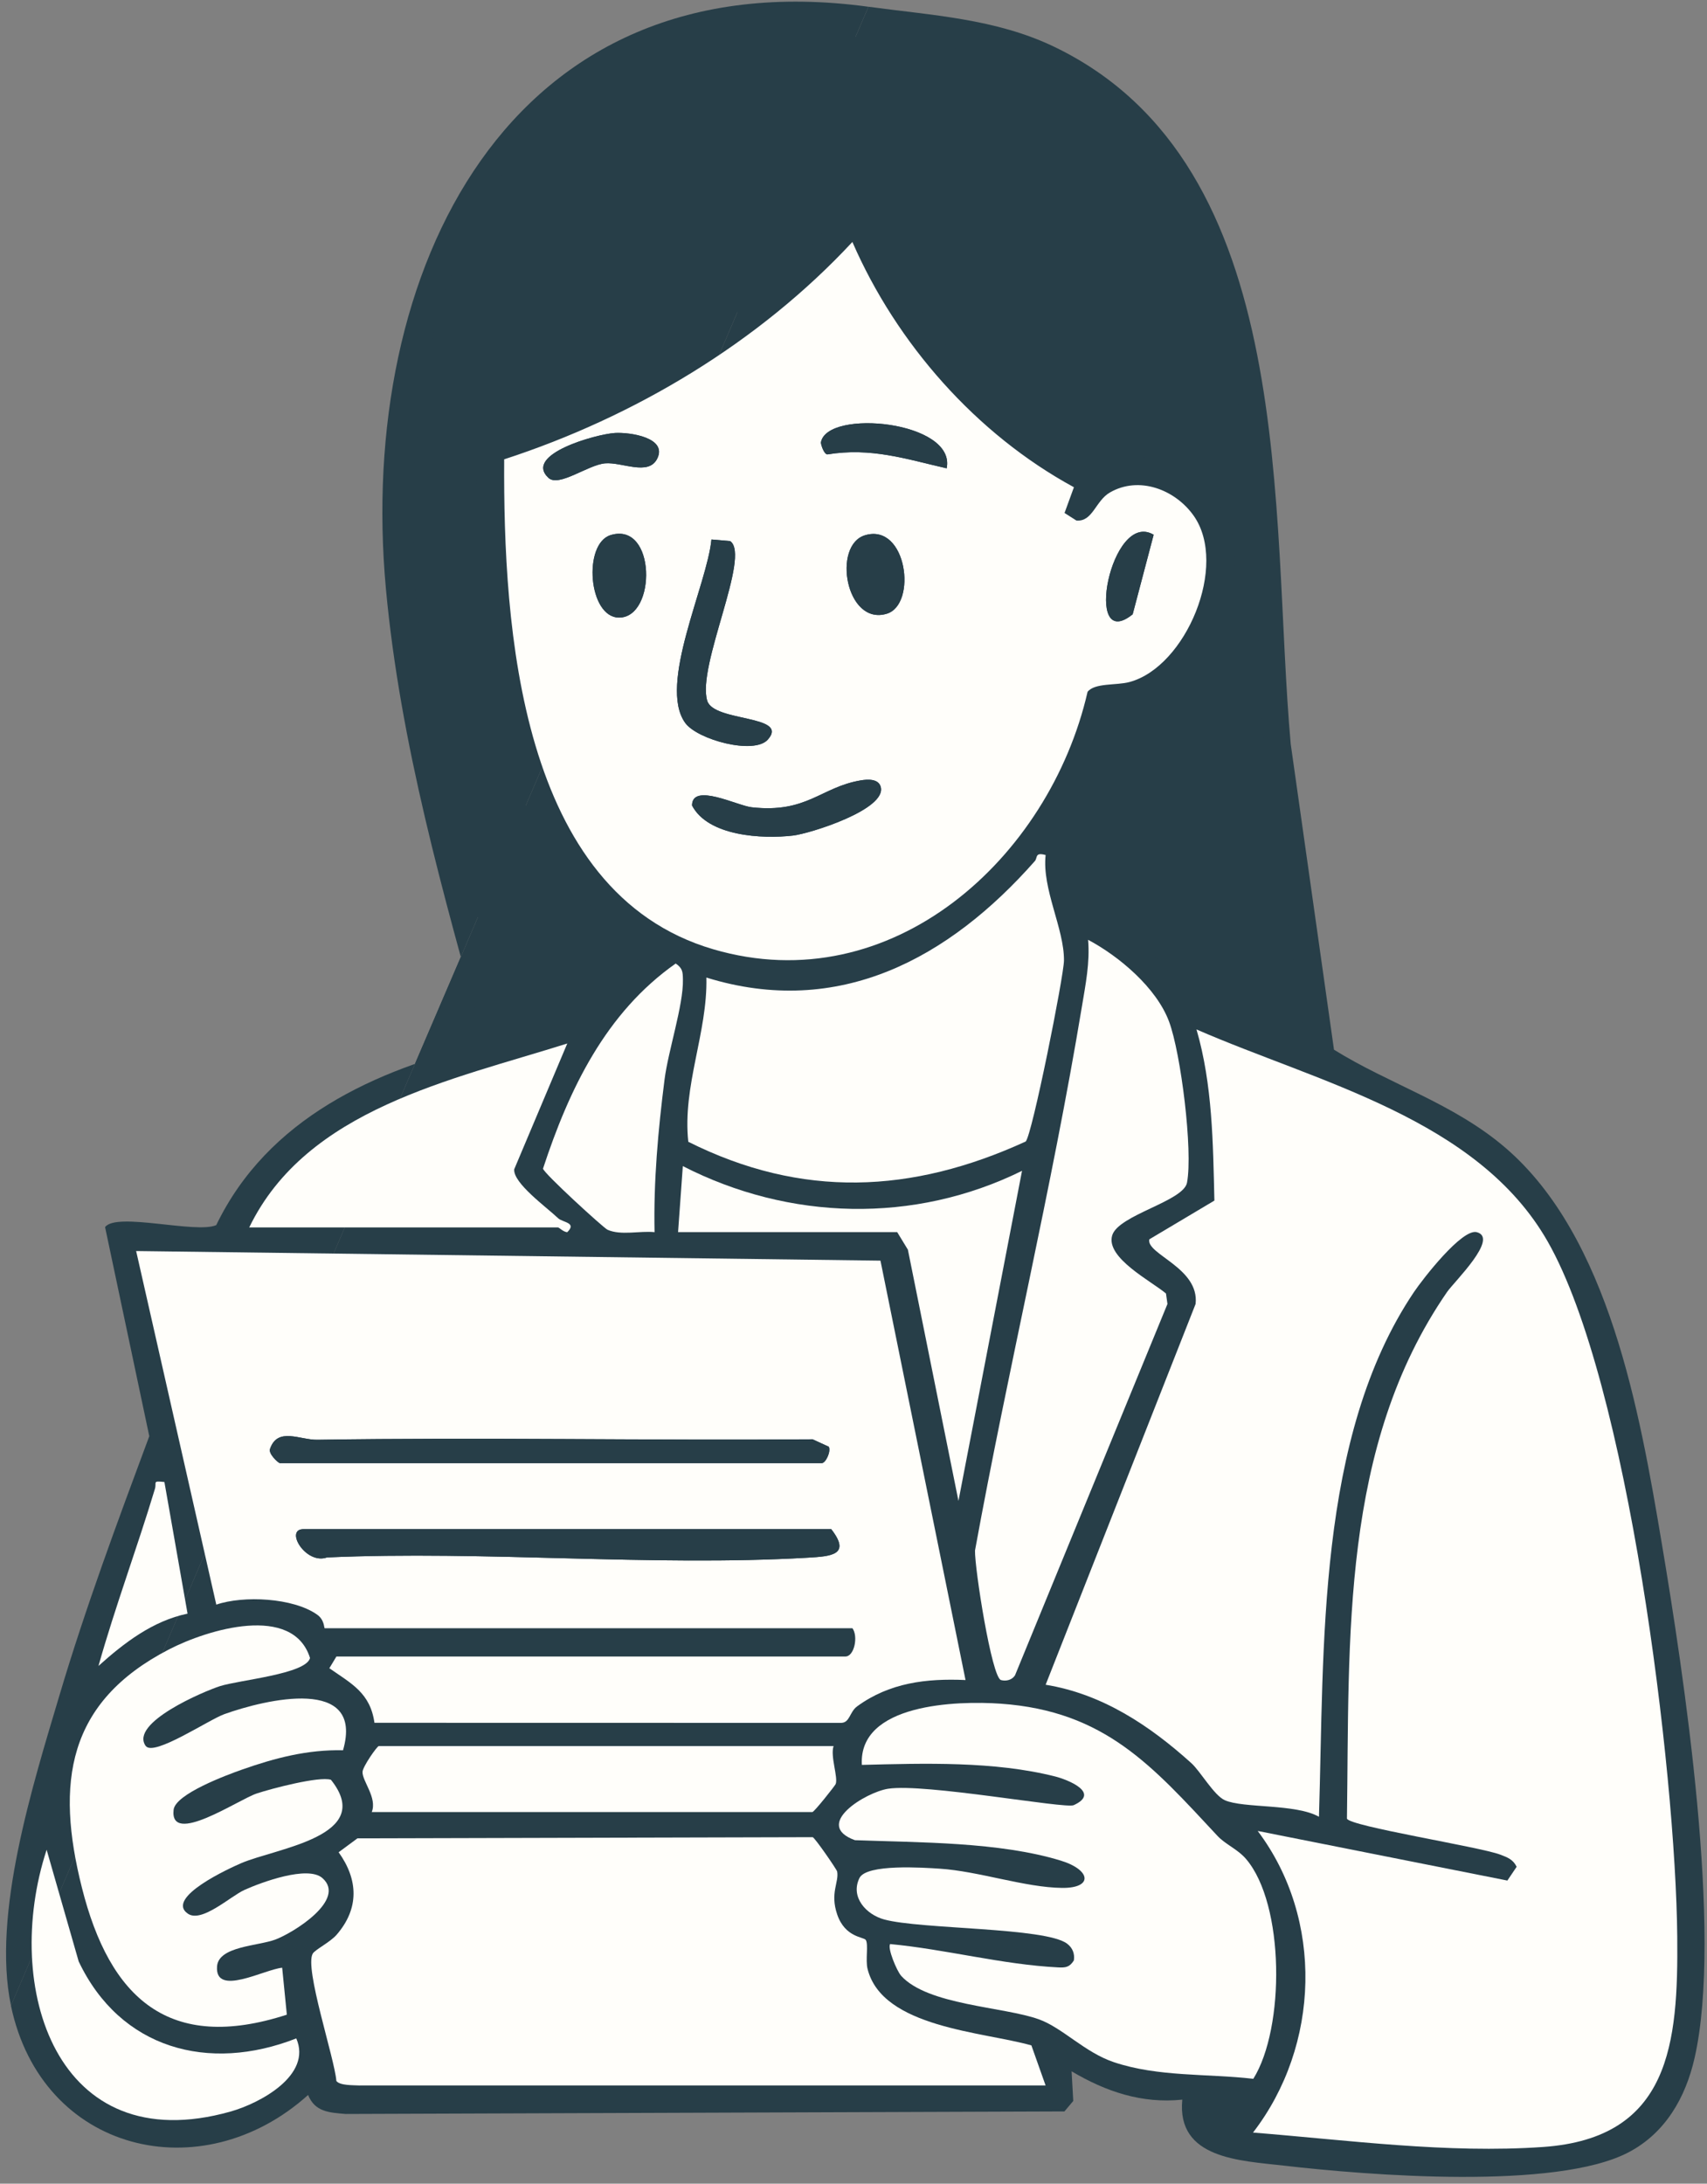
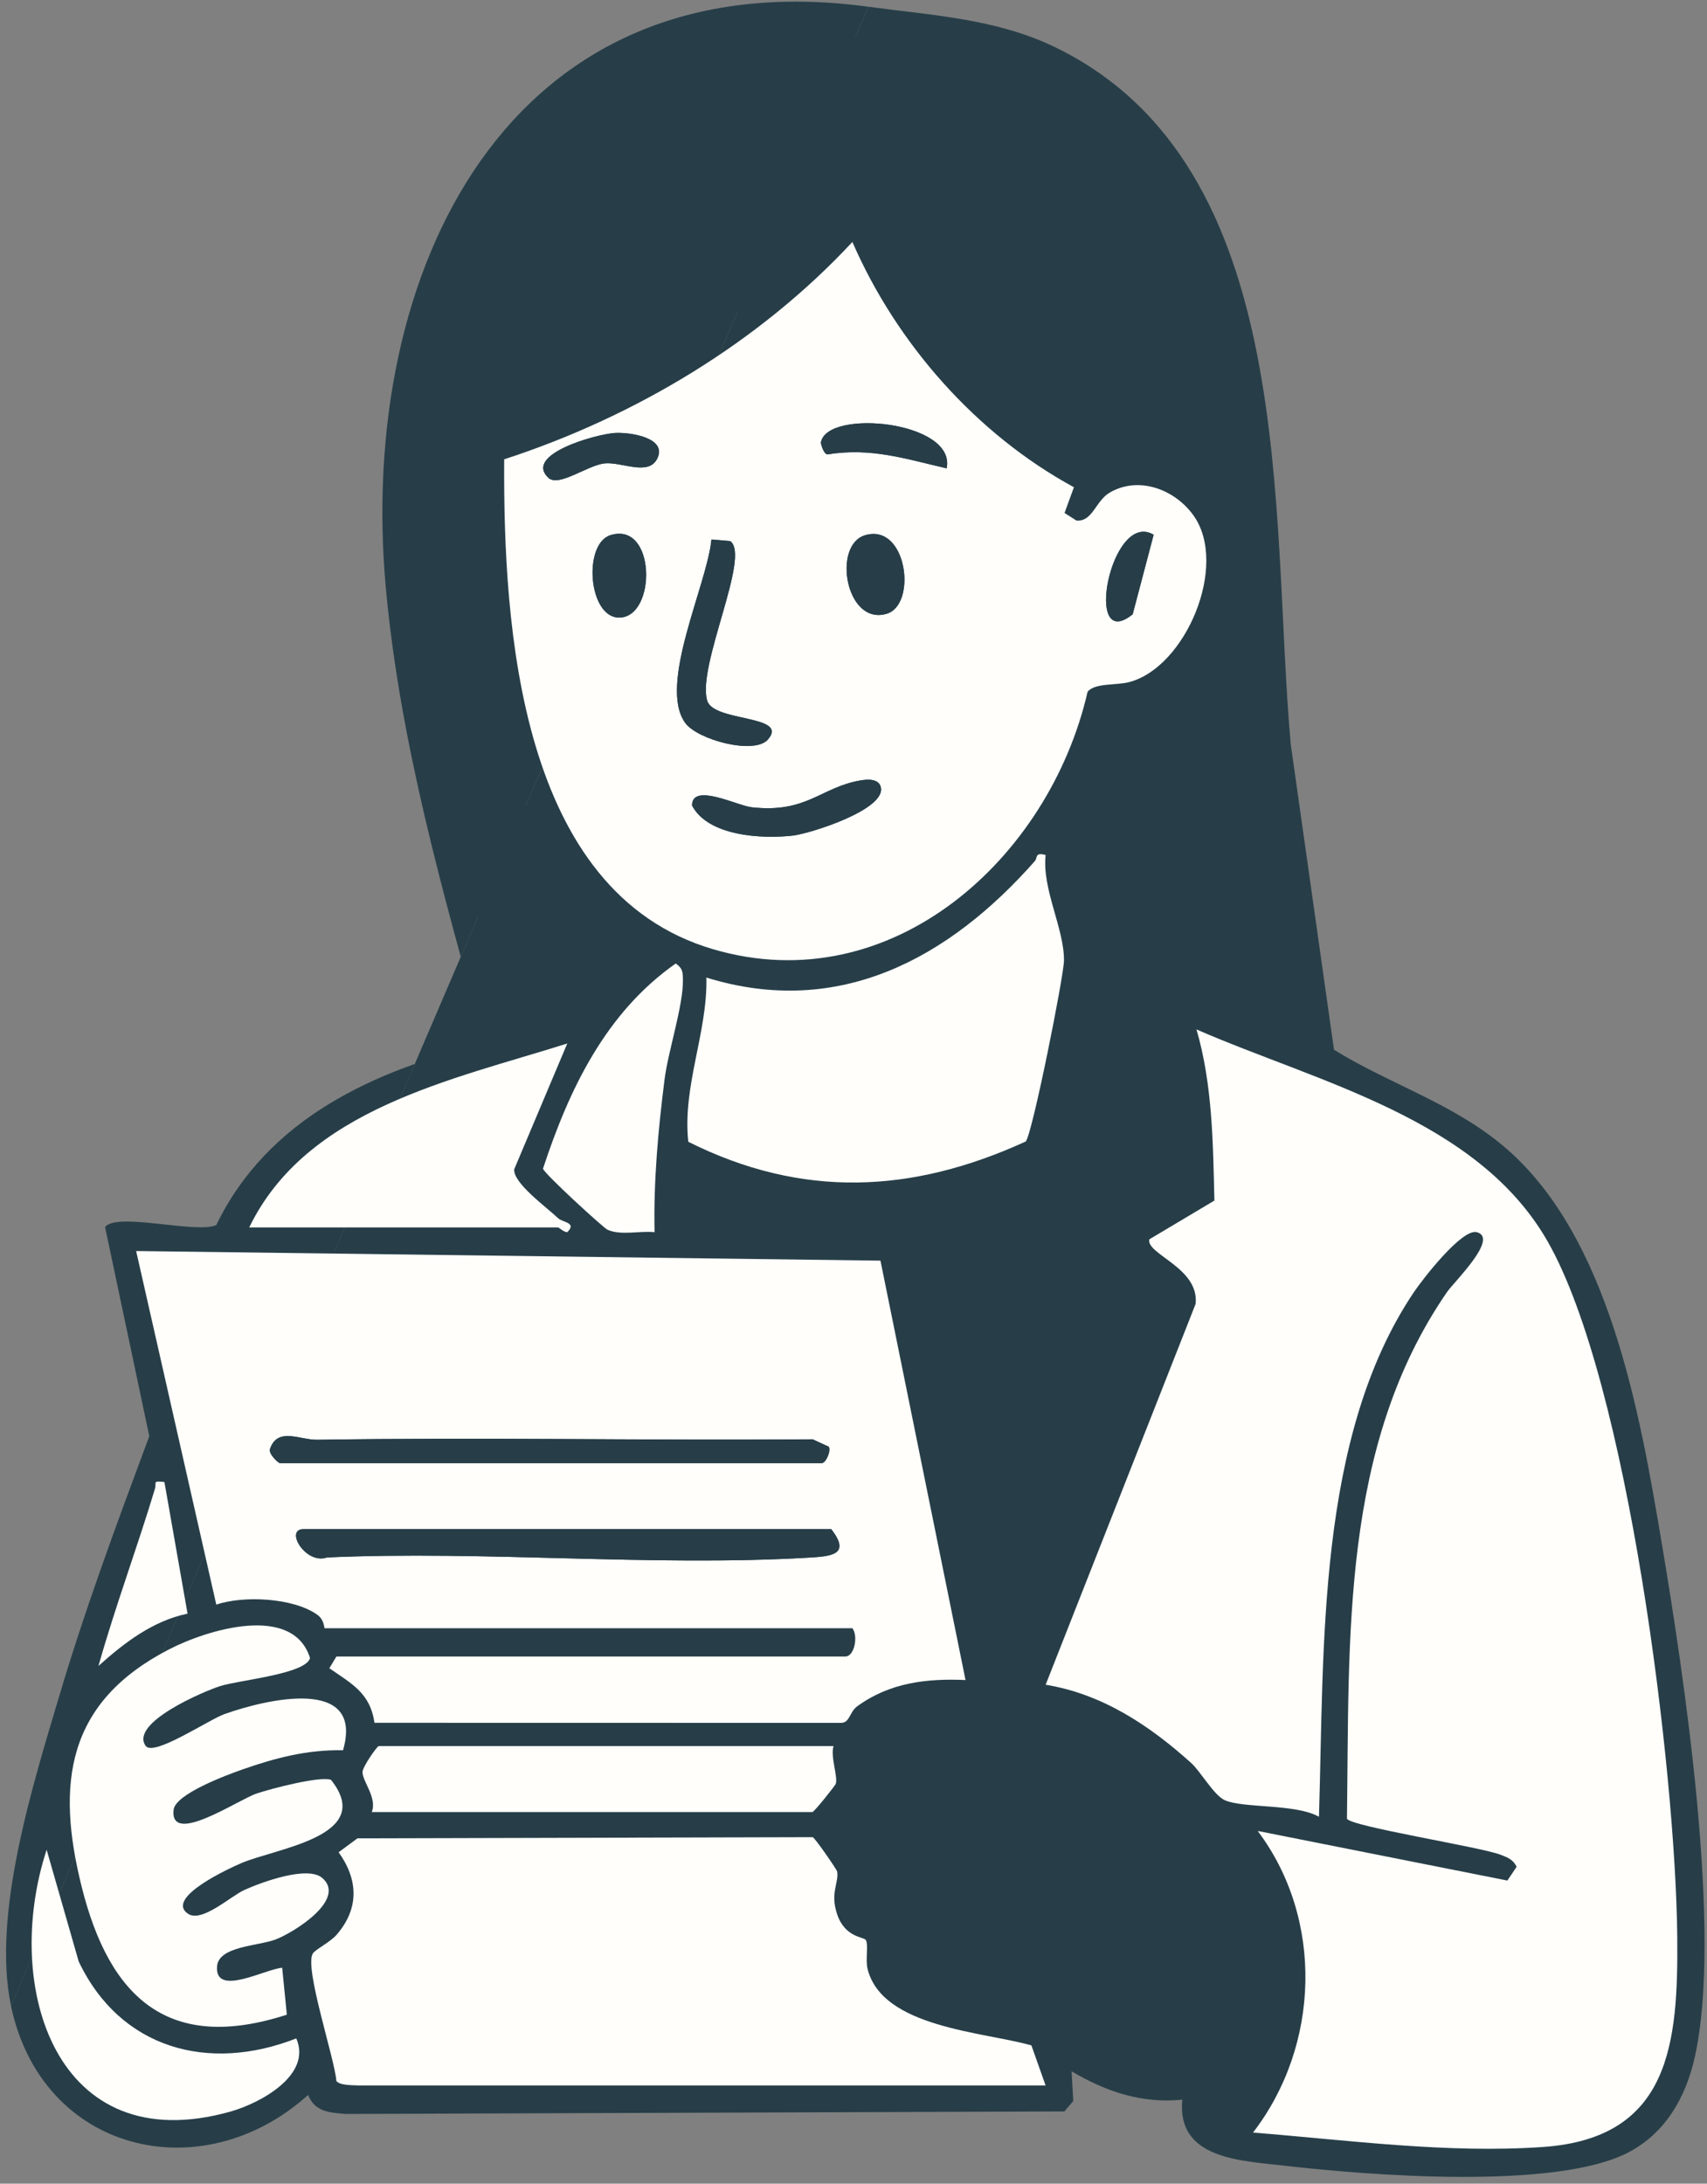
<svg xmlns="http://www.w3.org/2000/svg" width="201" height="257" viewBox="0 0 201 257" fill="none">
  <rect x="0" y="0" width="201" height="257" fill="#808080" stroke="none" />
  <g clip-path="url(#clip0_537_3466)">
    <path d="M102.26 0.794C109.623 1.798 117.242 2.181 124.167 5.522C153.127 19.483 149.553 60.711 151.984 87.574L157.078 123.542C163.642 127.62 171.1 129.829 177.209 135.039C189.489 145.516 193.085 166.241 195.654 181.517C198.268 197.037 202.895 227.506 199.533 242.228C198.473 246.872 196.098 251.045 191.753 253.315C183.208 257.781 161.129 256.028 151.152 254.874C146.052 254.286 138.528 254.086 139.216 247.111C134.455 247.605 130.21 246.162 126.181 243.776L126.376 247.266L125.338 248.498L40.695 248.798C38.741 248.631 37.093 248.554 36.278 246.562C23.743 257.837 4.921 253.37 1.286 236.046" fill="#273E48" />
    <path d="M1.292 236.047C-0.961 225.299 3.867 210.061 7.002 199.524C10.059 189.236 13.838 179.082 17.578 169.027L12.373 144.423C13.683 142.614 23.11 145.233 25.463 144.185C31.534 131.627 44.157 125.906 57.092 122.816C52.198 105.287 47.12 87.513 45.439 69.269C42.01 31.98 59.75 -4.987 102.26 0.795" fill="#273E48" />
    <path d="M82.184 4.468C49.545 13.086 45.867 51.695 50.039 79.651C52.115 93.567 55.782 107.262 60.144 120.602C60.538 121.268 61.026 121.134 61.67 121.062C62.68 120.946 68.545 118.859 69.499 118.293C71.786 116.945 74.105 113.316 76.513 111.723C56.787 100.931 56.925 74.346 55.988 54.558C53.014 55.779 50.444 52.422 53.507 51.806C69.011 48.693 87.528 39.071 97.599 26.536C99.036 24.75 98.853 21.437 101.772 23.479C104.907 32.568 111.183 41.59 118.424 47.883C120.339 49.542 126.026 52.871 127.047 54.248C127.48 54.83 127.574 55.524 127.574 56.223C134.222 50.358 144.482 55.923 145.325 64.263C146.274 73.63 140.032 82.869 130.615 84.511C130.787 88.207 125.815 94.355 125.521 97.074C125.399 98.184 127.07 107.284 127.691 107.717C132.036 108.1 134.744 111.257 137.551 114.22C138.345 115.058 138.9 116.806 139.621 117.289C142.773 119.381 150.081 120.574 153.649 122.81C152.572 112.511 150.308 102.301 149.221 92.008C146.413 65.462 150.958 20.027 120.905 7.681C114.673 5.123 111.754 5.894 105.701 5.128C95.879 3.886 93.038 1.599 82.19 4.463" fill="#273E48" />
    <path d="M126.453 57.349C114.956 51.101 105.573 40.441 100.368 28.483C89.359 40.325 74.693 49.087 59.367 54.064C59.261 73.729 61.104 105.025 83.993 111.728C104.996 117.877 123.573 101.008 128.062 81.426C128.923 80.344 131.436 80.693 133.012 80.272C139.649 78.474 144.659 66.532 140.564 60.712C138.4 57.632 134.127 55.978 130.687 57.97C128.984 58.958 128.656 61.45 126.742 61.267L125.349 60.379L126.453 57.355V57.349Z" fill="#273E48" />
    <path d="M123.124 100.625C121.826 100.265 122.187 100.958 121.859 101.33C111.771 112.772 98.787 119.875 83.178 115.047C83.322 121.55 80.337 127.821 81.047 134.374C94.42 141.066 107.371 140.472 120.777 134.341C121.537 133.564 125.266 114.869 125.283 113.044C125.311 109.265 122.681 104.654 123.124 100.62V100.625Z" fill="#273E48" />
    <path d="M128.124 110.608C128.346 113.283 127.824 115.869 127.391 118.482C123.834 139.912 118.702 161.115 114.806 182.484C114.751 184.559 116.771 197.41 117.864 197.727C118.452 197.899 119.168 197.727 119.517 197.172L137.468 153.468L137.296 152.236C135.587 150.788 130.177 148.041 130.959 145.4C131.675 142.981 139.355 141.394 139.771 139.191C140.481 135.429 139.055 123.965 137.651 120.219C136.17 116.257 131.775 112.551 128.124 110.608Z" fill="#273E48" />
    <path d="M77.074 145.017C76.946 139.024 77.496 133.003 78.25 127.049C78.677 123.676 80.481 118.293 80.414 115.302C80.398 114.381 80.386 113.96 79.565 113.394C71.314 119.187 67.008 128.198 63.94 137.531C63.995 138.053 71.053 144.506 71.53 144.723C73.101 145.433 75.365 144.828 77.074 145.011V145.017Z" fill="#273E48" />
    <path d="M147.54 250.99C158.749 251.878 170.412 253.471 181.693 252.688C196.676 251.645 197.613 240.503 197.497 227.946C197.314 208.391 191.698 162.701 182.237 146.116C173.986 131.65 155.153 127.388 140.887 121.162C142.784 127.643 142.84 134.585 142.995 141.305L135.332 145.866C134.933 147.625 141.258 149.212 140.781 153.474L123.125 198.287C129.789 199.369 135.365 203.081 140.271 207.503C141.353 208.48 142.929 211.299 144.222 211.876C146.402 212.847 152.562 212.27 155.308 213.824C155.941 194.031 154.998 169.127 166.506 152.053C167.521 150.549 172.155 144.562 173.892 145.022C176.544 145.722 171.223 150.86 170.396 152.059C157.861 170.22 158.91 192.771 158.604 214.04C158.849 214.933 174.263 217.364 176.655 218.279C177.493 218.601 178.159 218.834 178.586 219.711L177.493 221.331L148.095 215.494C155.908 225.87 155.436 240.764 147.54 250.996V250.99Z" fill="#273E48" />
    <path d="M29.348 144.456H65.693C65.843 144.456 66.281 144.966 66.792 145.022C67.974 143.868 66.265 143.89 65.704 143.363C64.345 142.075 60.405 139.24 60.549 137.614L66.797 122.81C53.258 127.093 36.112 130.489 29.348 144.456Z" fill="#273E48" />
    <path d="M79.843 145.011H105.645L106.905 147.08L112.859 176.645L120.344 137.797C107.643 144.051 92.933 143.662 80.403 137.242L79.843 145.011Z" fill="#273E48" />
    <path d="M38.225 191.623H100.373C101.073 192.566 100.607 194.952 99.541 194.952H39.613L38.78 196.334C41.388 198.143 43.602 199.253 44.091 202.754L99.003 202.765C100.096 202.765 100.002 201.489 100.945 200.806C104.746 198.043 109.074 197.516 113.691 197.721L103.675 148.363L16.03 147.231L25.468 188.848C28.654 187.755 34.519 188.027 37.343 190.025C38.198 190.63 38.148 191.567 38.225 191.617V191.623Z" fill="#273E48" />
    <path d="M19.359 174.42C17.895 174.254 18.483 174.448 18.244 175.241C16.136 182.239 13.578 189.042 11.602 196.067C14.621 193.359 17.989 190.762 22.09 189.913L19.365 174.42H19.359Z" fill="#273E48" />
    <path d="M17.157 205.478C15.22 202.743 24.076 199.019 25.896 198.437C28.16 197.71 36.034 197.016 36.506 195.124C34.492 188.709 24.459 191.756 19.903 194.108C7.89 200.312 6.536 209.817 9.643 222.147C12.934 235.198 19.915 241.591 33.776 237.102L33.226 231.575C31.112 231.775 25.286 235.037 25.558 231.414C25.735 229.045 30.385 229.022 32.416 228.262C34.564 227.463 40.845 223.562 37.96 221.021C36.234 219.506 30.807 221.515 28.793 222.414C27.145 223.152 23.743 226.337 22.117 225.21C19.398 223.318 27.139 219.811 28.421 219.262C32.594 217.475 44.269 216.099 38.97 209.457C37.599 209.007 31.895 210.511 30.219 211.072C28.06 211.793 19.953 217.32 20.442 212.986C20.652 211.127 26.745 208.874 28.51 208.253C32.389 206.888 36.212 205.889 40.39 205.983C42.926 197.216 31.301 199.985 26.423 201.727C24.598 202.376 18.078 206.771 17.157 205.467V205.478Z" fill="#273E48" />
    <path d="M106.095 232.512C109.252 235.997 118.152 236.147 122.325 237.645C125.105 238.644 127.713 241.535 131.154 242.689C136.386 244.448 142.179 244.021 147.578 244.648C151.324 238.661 151.274 224.106 146.729 218.784C145.731 217.613 144.299 217.07 143.356 216.054C135.715 207.858 130.133 201.372 117.847 200.501C112.62 200.129 101.078 200.506 101.483 207.703C108.819 207.52 117.07 207.254 124.256 209.068C125.677 209.429 129.65 210.977 126.431 212.442C125.433 212.897 108.875 209.839 104.569 210.511C101.938 210.921 95.646 214.739 100.668 216.565C108.237 216.848 117.664 216.753 124.9 218.967C128.485 220.066 128.729 222.214 125.072 222.18C120.699 222.136 115.234 220.216 110.634 219.916C108.736 219.794 102.044 219.328 101.2 221.015C100.102 223.262 101.994 225.315 104.103 225.892C108.403 227.063 123.135 226.808 125.66 228.75C126.293 229.238 126.57 229.921 126.448 230.714C125.938 231.514 125.483 231.58 124.595 231.536C118.058 231.208 111.349 229.405 104.818 228.789C104.469 229.261 105.606 231.969 106.095 232.501V232.512Z" fill="#273E48" />
    <path d="M98.154 205.495H44.607C44.407 205.495 42.698 207.92 42.687 208.547C42.665 209.64 44.441 211.593 43.775 213.264H95.657C95.874 213.264 98.332 210.162 98.404 209.962C98.704 209.169 97.749 206.688 98.154 205.495Z" fill="#273E48" />
    <path d="M42.388 245.447H123.124L121.454 240.736C115.816 239.121 103.892 238.661 102.161 231.73C101.9 230.687 102.283 228.856 101.955 228.329C101.722 227.951 99.525 228.062 98.587 225.327C97.71 222.78 98.814 221.537 98.582 220.272C98.537 220.028 95.94 216.265 95.696 216.227L42.093 216.365L39.879 218.002C42.199 221.237 42.321 224.628 39.635 227.718C38.87 228.601 37.133 229.444 36.839 229.921C35.806 231.58 39.391 242.223 39.613 244.92C40.024 245.475 41.616 245.408 42.393 245.453L42.388 245.447Z" fill="#273E48" />
    <path d="M5.493 217.708C0.221 233.833 6.58 254.297 27.139 248.51C30.685 247.511 36.772 244.204 34.891 239.898C24.559 243.949 14.171 241.141 9.271 230.842L5.498 217.702" fill="#273E48" />
    <path d="M147.54 250.99C155.436 240.758 155.908 225.865 148.095 215.488L177.493 221.326L178.586 219.705C178.159 218.828 177.493 218.595 176.655 218.274C174.263 217.358 158.849 214.928 158.604 214.034C158.904 192.765 157.861 170.214 170.396 152.053C171.223 150.854 176.544 145.716 173.892 145.017C172.155 144.556 167.521 150.543 166.506 152.047C154.998 169.121 155.935 194.025 155.308 213.818C152.562 212.264 146.402 212.841 144.222 211.87C142.934 211.293 141.358 208.474 140.271 207.498C135.365 203.075 129.789 199.363 123.125 198.281L140.781 153.468C141.258 149.206 134.933 147.619 135.332 145.86L142.995 141.299C142.834 134.579 142.779 127.643 140.887 121.156C155.147 127.382 173.98 131.649 182.237 146.11C191.704 162.696 197.314 208.385 197.497 227.94C197.613 240.497 196.676 251.639 181.693 252.682C170.418 253.47 158.749 251.878 147.54 250.985V250.99Z" fill="#FFFEFA" />
    <path d="M82.184 4.467C93.027 1.604 95.873 3.89 105.695 5.133C111.749 5.899 114.667 5.128 120.899 7.686C150.952 20.032 146.407 65.467 149.215 92.013C150.303 102.306 152.567 112.522 153.643 122.815C150.075 120.579 142.767 119.386 139.615 117.294C138.889 116.811 138.334 115.063 137.546 114.225C134.743 111.262 132.03 108.105 127.685 107.722C127.069 107.289 125.399 98.189 125.516 97.079C125.81 94.366 130.782 88.212 130.61 84.516C140.026 82.874 146.269 73.635 145.32 64.268C144.476 55.923 134.222 50.357 127.569 56.228C127.569 55.529 127.474 54.835 127.042 54.252C126.021 52.882 120.333 49.553 118.419 47.888C111.177 41.595 104.901 32.573 101.766 23.484C98.847 21.442 99.031 24.749 97.593 26.541C87.522 39.076 69.005 48.698 53.502 51.811C50.439 52.427 53.013 55.784 55.982 54.563C56.92 74.351 56.781 100.936 76.507 111.728C74.099 113.321 71.78 116.95 69.494 118.298C68.539 118.864 62.674 120.951 61.664 121.067C61.026 121.139 60.538 121.272 60.138 120.607C55.777 107.267 52.114 93.572 50.033 79.655C45.861 51.7 49.534 13.085 82.178 4.473" fill="#273E48" />
    <path d="M126.453 57.349L125.349 60.373L126.742 61.261C128.662 61.444 128.984 58.952 130.687 57.965C134.127 55.972 138.395 57.626 140.564 60.706C144.659 66.526 139.654 78.468 133.012 80.266C131.442 80.693 128.928 80.343 128.062 81.42C123.573 101.002 104.996 117.871 83.993 111.723C61.104 105.025 59.261 73.729 59.367 54.058C74.693 49.081 89.359 40.319 100.368 28.477C105.573 40.435 114.956 51.095 126.453 57.343V57.349ZM111.471 55.118C112.603 49.547 97.399 48.082 96.667 52.055C96.633 52.233 96.989 53.42 97.41 53.481C102.582 52.638 106.644 54.014 111.471 55.118ZM72.362 50.962C70.209 51.095 61.603 53.481 64.588 56.239C65.809 57.371 69.249 54.702 71.247 54.53C73.245 54.358 76.324 56.033 77.373 54.008C78.666 51.511 74.188 50.845 72.368 50.956L72.362 50.962ZM135.842 62.936C130.798 59.94 127.485 77.042 133.373 72.297L135.842 62.936ZM71.907 62.975C68.617 63.974 69.272 72.697 72.906 72.686C77.329 72.669 77.262 61.355 71.907 62.975ZM101.883 62.986C97.954 64.129 99.597 73.685 104.418 72.231C108.02 71.143 106.799 61.56 101.883 62.986ZM83.771 63.491C83.288 68.774 77.445 80.588 80.68 85.077C82.117 87.069 88.793 88.867 90.407 87.052C93.021 84.117 84.054 85.004 83.277 82.48C82.029 78.396 88.454 65.422 85.979 63.685L83.771 63.497V63.491ZM101.344 91.846C96.633 92.651 95.024 95.742 88.504 95.009C86.812 94.82 81.496 92.074 81.49 94.798C83.377 98.422 89.736 98.76 93.382 98.338C95.374 98.106 104.48 95.253 103.703 92.59C103.425 91.641 102.177 91.702 101.35 91.846H101.344Z" fill="#FFFEFA" />
    <path d="M38.225 191.622C38.148 191.572 38.203 190.634 37.343 190.03C34.519 188.032 28.648 187.76 25.468 188.853L16.03 147.236L103.675 148.368L113.691 197.726C109.074 197.521 104.746 198.048 100.945 200.811C100.002 201.494 100.096 202.776 99.003 202.77L44.091 202.759C43.602 199.252 41.388 198.148 38.78 196.339L39.613 194.957H99.541C100.607 194.957 101.073 192.571 100.373 191.628H38.225V191.622ZM32.954 172.201H96.767C97.222 172.201 97.876 170.819 97.588 170.27L95.685 169.399C76.236 169.549 56.726 169.149 37.365 169.454C35.329 169.488 32.704 167.923 31.805 170.503C31.556 171.058 32.71 172.134 32.954 172.207V172.201ZM97.876 179.969H35.728C33.481 179.969 35.995 184.181 38.503 183.299C57.108 182.472 76.635 184.398 95.124 183.327C97.888 183.166 100.235 182.999 97.876 179.969Z" fill="#FFFEFA" />
    <path d="M42.387 245.446C41.605 245.402 40.018 245.463 39.607 244.913C39.391 242.216 35.806 231.574 36.833 229.914C37.133 229.437 38.864 228.588 39.63 227.712C42.315 224.621 42.193 221.23 39.874 217.995L42.088 216.358L95.69 216.22C95.934 216.259 98.531 220.021 98.576 220.265C98.809 221.53 97.71 222.779 98.581 225.32C99.519 228.056 101.716 227.945 101.95 228.322C102.277 228.855 101.894 230.68 102.155 231.723C103.886 238.66 115.805 239.115 121.448 240.729L123.119 245.44H42.387V245.446Z" fill="#FFFEFA" />
-     <path d="M106.095 232.512C105.606 231.974 104.469 229.271 104.818 228.8C111.344 229.416 118.053 231.219 124.595 231.546C125.488 231.591 125.943 231.524 126.448 230.725C126.57 229.932 126.293 229.244 125.66 228.761C123.135 226.819 108.397 227.08 104.103 225.903C101.994 225.326 100.102 223.273 101.201 221.026C102.044 219.339 108.736 219.805 110.634 219.927C115.234 220.221 120.699 222.147 125.072 222.191C128.729 222.224 128.49 220.077 124.9 218.978C117.664 216.764 108.237 216.858 100.668 216.575C95.652 214.75 101.939 210.932 104.569 210.522C108.875 209.85 125.433 212.908 126.431 212.453C129.644 210.988 125.677 209.44 124.256 209.079C117.065 207.259 108.819 207.531 101.484 207.714C101.073 200.517 112.615 200.14 117.847 200.511C130.133 201.383 135.709 207.869 143.356 216.065C144.299 217.08 145.731 217.624 146.729 218.795C151.274 224.116 151.324 238.671 147.578 244.659C142.185 244.032 136.386 244.459 131.154 242.7C127.719 241.546 125.111 238.655 122.325 237.656C118.152 236.158 109.252 236.008 106.095 232.523V232.512Z" fill="#FFFEFA" />
    <path d="M123.124 100.625C122.681 104.654 125.316 109.27 125.283 113.049C125.266 114.88 121.537 133.569 120.777 134.346C107.371 140.478 94.42 141.071 81.047 134.379C80.337 127.826 83.322 121.556 83.178 115.052C98.787 119.88 111.771 112.777 121.859 101.335C122.192 100.958 121.826 100.27 123.124 100.631V100.625Z" fill="#FFFEFA" />
-     <path d="M128.124 110.608C131.775 112.545 136.17 116.252 137.652 120.219C139.055 123.965 140.481 135.429 139.771 139.191C139.355 141.394 131.675 142.986 130.96 145.4C130.177 148.041 135.582 150.783 137.296 152.236L137.468 153.468L119.518 197.172C119.162 197.732 118.452 197.893 117.864 197.727C116.771 197.416 114.757 184.559 114.807 182.484C118.702 161.115 123.835 139.912 127.392 118.482C127.824 115.869 128.352 113.289 128.124 110.608Z" fill="#FFFEFA" />
    <path d="M17.157 205.478C18.078 206.782 24.598 202.387 26.423 201.738C31.301 199.995 42.926 197.221 40.39 205.994C36.212 205.899 32.389 206.898 28.51 208.263C26.745 208.885 20.652 211.132 20.442 212.996C19.953 217.33 28.06 211.803 30.219 211.082C31.895 210.521 37.599 209.018 38.97 209.467C44.274 216.109 32.594 217.491 28.421 219.272C27.139 219.822 19.398 223.328 22.117 225.221C23.743 226.353 27.15 223.162 28.793 222.424C30.813 221.519 36.234 219.516 37.96 221.031C40.851 223.567 34.564 227.468 32.416 228.273C30.385 229.033 25.735 229.055 25.558 231.424C25.286 235.048 31.112 231.785 33.226 231.585L33.776 237.112C19.915 241.601 12.928 235.209 9.643 222.158C6.536 209.828 7.89 200.323 19.903 194.119C24.459 191.766 34.492 188.725 36.506 195.134C36.034 197.027 28.16 197.72 25.896 198.447C24.076 199.03 15.22 202.753 17.157 205.489V205.478Z" fill="#FFFEFA" />
    <path d="M29.348 144.456C36.112 130.489 53.258 127.093 66.797 122.81L60.549 137.614C60.405 139.24 64.35 142.07 65.704 143.363C66.265 143.896 67.968 143.868 66.792 145.022C66.281 144.966 65.843 144.456 65.693 144.456H29.348Z" fill="#FFFEFA" />
    <path d="M98.154 205.495C97.749 206.688 98.704 209.169 98.404 209.962C98.326 210.162 95.868 213.264 95.657 213.264H43.775C44.441 211.593 42.66 209.64 42.687 208.547C42.704 207.92 44.407 205.495 44.607 205.495H98.154Z" fill="#FFFEFA" />
-     <path d="M79.843 145.011L80.403 137.242C92.933 143.662 107.643 144.056 120.344 137.797L112.859 176.645L106.905 147.08L105.645 145.011H79.843Z" fill="#FFFEFA" />
    <path d="M5.493 217.708L9.266 230.848C14.166 241.141 24.559 243.954 34.886 239.904C36.767 244.21 30.679 247.517 27.134 248.516C6.575 254.303 0.216 233.839 5.487 217.714" fill="#FFFEFA" />
    <path d="M77.074 145.016C75.37 144.833 73.101 145.438 71.53 144.728C71.053 144.511 63.995 138.058 63.94 137.536C67.008 128.203 71.314 119.192 79.565 113.398C80.386 113.964 80.398 114.381 80.414 115.307C80.475 118.298 78.677 123.681 78.25 127.054C77.496 133.003 76.946 139.023 77.074 145.022V145.016Z" fill="#FFFEFA" />
    <path d="M19.359 174.42L22.084 189.913C17.983 190.762 14.615 193.358 11.596 196.066C13.577 189.041 16.13 182.238 18.238 175.241C18.477 174.448 17.889 174.259 19.354 174.42H19.359Z" fill="#FFFEFA" />
    <path d="M83.772 63.491L85.98 63.68C88.455 65.416 82.029 78.39 83.278 82.474C84.049 84.999 93.016 84.111 90.408 87.046C88.793 88.861 82.118 87.063 80.681 85.071C77.446 80.582 83.283 68.768 83.772 63.485V63.491Z" fill="#273E48" />
    <path d="M101.344 91.847C102.177 91.708 103.425 91.641 103.697 92.59C104.474 95.254 95.368 98.112 93.376 98.339C89.731 98.761 83.377 98.422 81.485 94.799C81.49 92.074 86.806 94.821 88.499 95.01C95.024 95.742 96.628 92.646 101.339 91.847H101.344Z" fill="#273E48" />
    <path d="M101.883 62.987C106.8 61.556 108.02 71.144 104.419 72.232C99.597 73.691 97.955 64.13 101.883 62.987Z" fill="#273E48" />
    <path d="M71.908 62.975C77.263 61.355 77.329 72.669 72.907 72.686C69.272 72.697 68.617 63.974 71.908 62.975Z" fill="#273E48" />
    <path d="M111.471 55.119C106.644 54.015 102.582 52.639 97.41 53.482C96.989 53.421 96.633 52.234 96.667 52.056C97.399 48.083 112.603 49.548 111.471 55.119Z" fill="#273E48" />
    <path d="M72.363 50.963C74.183 50.852 78.661 51.518 77.368 54.015C76.319 56.04 73.256 54.364 71.242 54.536C69.228 54.708 65.804 57.372 64.583 56.245C61.603 53.487 70.21 51.101 72.357 50.968L72.363 50.963Z" fill="#273E48" />
    <path d="M135.843 62.937L133.373 72.298C127.486 77.042 130.799 59.94 135.843 62.937Z" fill="#273E48" />
    <path d="M97.877 179.97C100.235 182.999 97.888 183.166 95.125 183.327C76.636 184.398 57.103 182.472 38.504 183.299C35.995 184.187 33.482 179.97 35.729 179.97H97.877Z" fill="#273E48" />
    <path d="M32.954 172.201C32.705 172.134 31.55 171.052 31.806 170.497C32.705 167.922 35.335 169.482 37.366 169.448C56.72 169.143 76.236 169.543 95.685 169.393L97.588 170.264C97.877 170.819 97.216 172.195 96.767 172.195H32.954V172.201Z" fill="#273E48" />
  </g>
  <defs>
    <clipPath id="clip0_537_3466">
      <rect width="200" height="256.011" fill="white" transform="translate(0.715 0.195)" />
    </clipPath>
  </defs>
</svg>